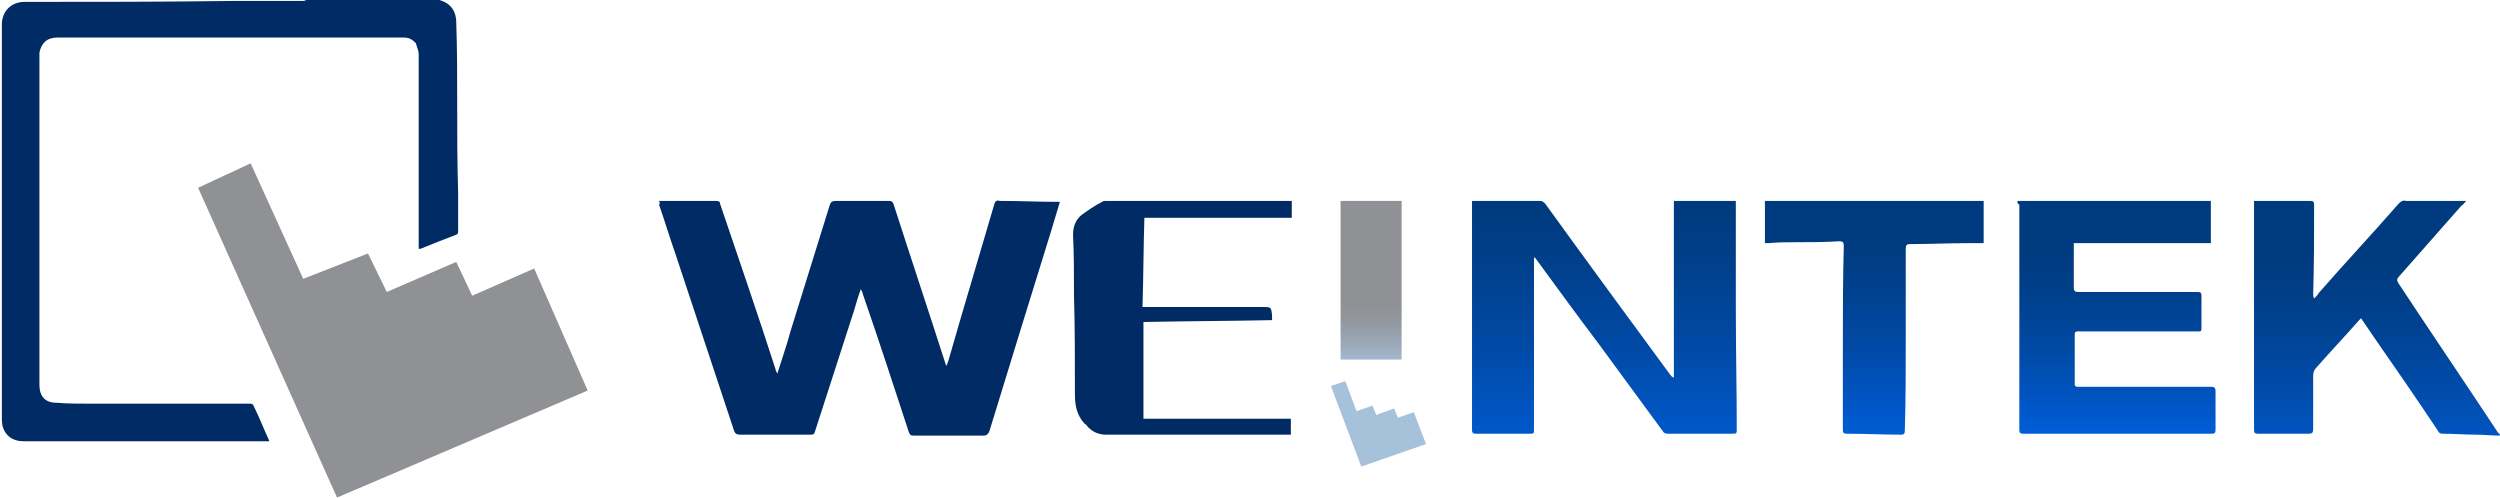
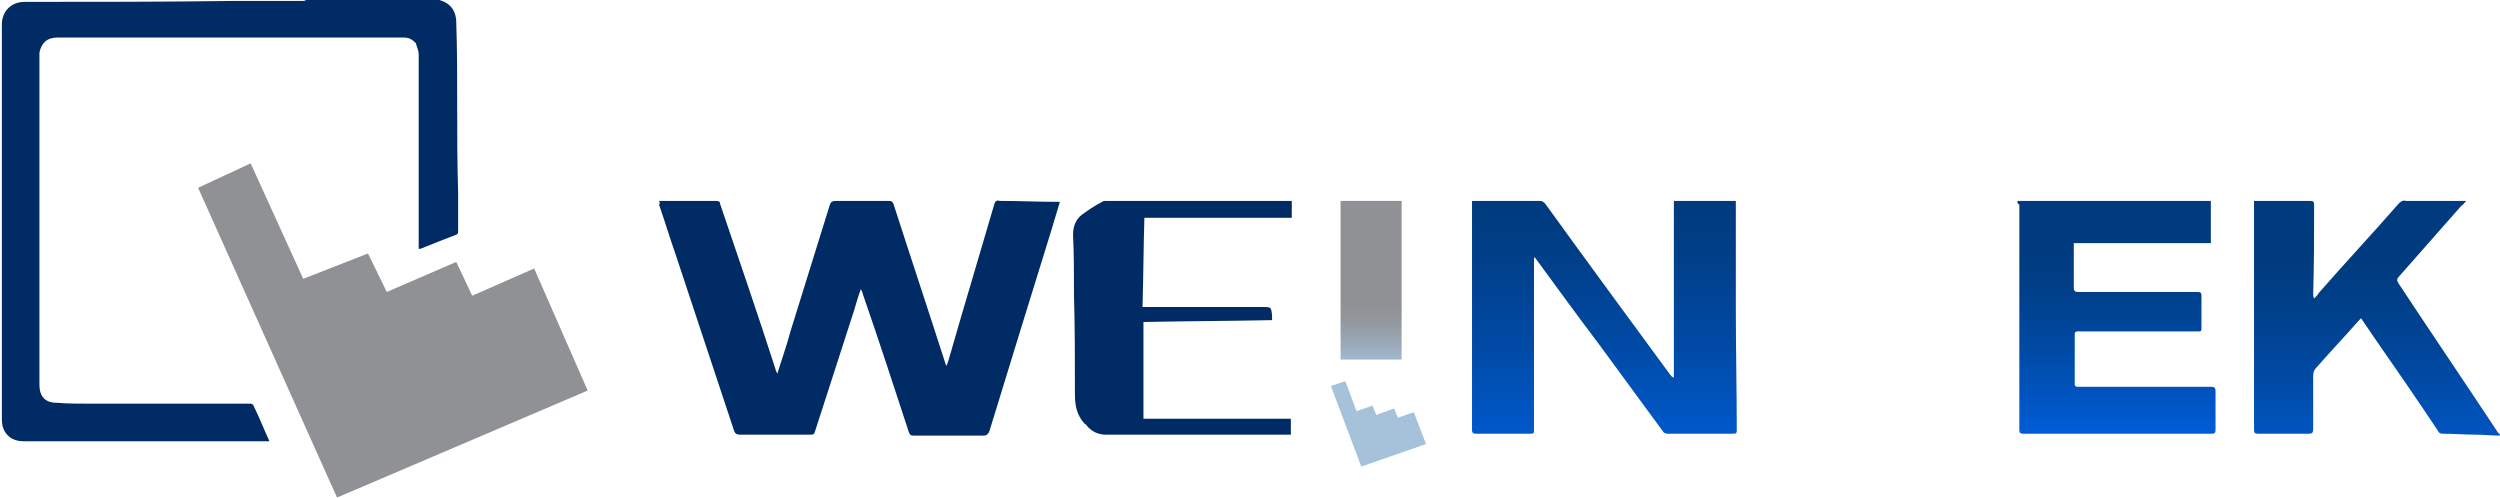
<svg xmlns="http://www.w3.org/2000/svg" x="0px" y="0px" viewBox="0 0 266.3 53" style="enable-background:new 0 0 266.3 53;" xml:space="preserve">
  <style type="text/css">
	.st0{fill:#002B64;enable-background:new    ;}
	.st1{fill:url(#SVGID_1_);}
	.st2{fill:url(#SVGID_00000174576375649489518490000004339111988396078747_);}
	.st3{fill:url(#SVGID_00000116207687354707555240000003430501207863776654_);}
	.st4{fill:url(#SVGID_00000156573439978878512750000008192443392800458174_);}
	.st5{fill:#909195;enable-background:new    ;}
	.st6{fill:url(#SVGID_00000092440591746202357300000014863864199532718484_);enable-background:new    ;}
	.st7{fill:#A6C1DA;enable-background:new    ;}
</style>
  <g>
    <path class="st0" d="M46.8,0C46.8,0,46.9,0,46.8,0c1.4,0.4,1.8,1.4,1.8,2.4c0.1,2.9,0.1,5.7,0.1,8.6c0,3.2,0,6.3,0.1,9.5   c0,1.4,0,2.7,0,4.1c0,0.2,0,0.3-0.2,0.4c-1.3,0.5-2.6,1-3.8,1.5c0,0-0.1,0-0.2,0c0-0.2,0-0.3,0-0.4c0-5.5,0-11,0-16.6   c0-1.2,0-2.5,0-3.7c0-0.4-0.2-0.8-0.3-1.2C43.9,4.2,43.6,4,43,4c-2.4,0-4.7,0-7.1,0c-4.5,0-9,0-13.6,0C17,4,11.5,4,6.1,4   C5,4,4.4,4.6,4.2,5.6c0,0.1,0,0.2,0,0.4c0,5.6,0,11.3,0,16.9c0,4.5,0,9,0,13.4c0,1.6,0,3.2,0,4.7c0,1.2,0.6,1.9,1.8,1.9   C7.2,43,8.5,43,9.8,43c5.2,0,10.4,0,15.6,0c0.4,0,0.9,0,1.3,0c0.1,0,0.3,0.1,0.3,0.2c0.6,1.2,1.1,2.5,1.7,3.8c-0.2,0-0.3,0-0.4,0   c-7.6,0-15.3,0-22.9,0c-1,0-1.9,0-2.9,0c-1.4,0-2.3-0.9-2.3-2.3c0-2.4,0-4.8,0-7.2c0-4.1,0-8.2,0-12.3c0-7.5,0-15.1,0-22.6   c0-1.4,1-2.4,2.4-2.4c7.4,0,14.9,0,22.3-0.1c2.4,0,4.8,0,7.3,0c0.1,0,0.3,0,0.4-0.1C37.2,0,42,0,46.8,0z" />
    <path class="st0" d="M70.2,21.4c0.1,0,0.2,0,0.3,0c1.9,0,3.9,0,5.8,0c0.3,0,0.4,0.1,0.4,0.3c2,5.9,4,11.7,5.9,17.6   c0,0.1,0.1,0.3,0.2,0.5c0.5-1.6,1-3,1.4-4.5c1.4-4.5,2.8-9,4.2-13.5c0.1-0.3,0.3-0.4,0.6-0.4c1.9,0,3.8,0,5.7,0   c0.3,0,0.4,0.1,0.5,0.4c1.8,5.6,3.7,11.3,5.5,16.9c0,0.1,0.1,0.2,0.1,0.3c0.1-0.2,0.1-0.3,0.2-0.5c1.6-5.6,3.3-11.2,4.9-16.7   c0.1-0.4,0.3-0.5,0.6-0.4c2.1,0,4.1,0.1,6.2,0.1c0.1,0,0.1,0,0.2,0c-0.3,1-0.6,2-0.9,3c-2.2,7.1-4.4,14.2-6.6,21.4   c-0.1,0.3-0.3,0.5-0.6,0.5c-2.5,0-5,0-7.5,0c-0.3,0-0.4-0.1-0.5-0.4c-1.6-4.9-3.2-9.8-4.9-14.7c0-0.1-0.1-0.3-0.2-0.5   c-0.3,0.8-0.5,1.5-0.7,2.2c-1.4,4.3-2.8,8.7-4.2,13c-0.1,0.3-0.2,0.3-0.5,0.3c-2.5,0-5,0-7.5,0c-0.3,0-0.5-0.1-0.6-0.4   c-2.1-6.3-4.2-12.7-6.3-19c-0.6-1.7-1.1-3.4-1.7-5.1C70.3,21.7,70.3,21.6,70.2,21.4z" />
    <path class="st0" d="M137.6,21.4c0,0.6,0,1.2,0,1.8c-5.2,0-10.4,0-15.7,0c-0.1,3.1-0.1,6.3-0.2,9.5c0.7,0,1.3,0,2,0   c3.6,0,7.2,0,10.8,0c0.9,0,0.9,0,1,0.9c0,0.1,0,0.3,0,0.5c-4.6,0.1-9.1,0.1-13.7,0.2c0,3.4,0,6.8,0,10.3c5.3,0,10.5,0,15.7,0   c0,0.6,0,1.1,0,1.7c-0.2,0-0.3,0-0.5,0c-6.4,0-12.8,0-19.2,0c-0.8,0-1.4-0.3-1.9-0.8c-0.1-0.1-0.2-0.3-0.4-0.4   c-0.8-0.9-1-1.9-1-3.1c0-3.5,0-7.1-0.1-10.6c0-2.1,0-4.3-0.1-6.4c0-0.9,0.3-1.6,0.9-2.1c0.7-0.5,1.4-1,2.2-1.4   c0.1-0.1,0.3-0.1,0.4-0.1c6.4,0,12.8,0,19.2,0C137.4,21.4,137.5,21.4,137.6,21.4z" />
    <linearGradient id="SVGID_1_" gradientUnits="userSpaceOnUse" x1="253.232" y1="25.016" x2="253.232" y2="51.249">
      <stop offset="0.11" style="stop-color:#003B7F" />
      <stop offset="0.279" style="stop-color:#003F89" />
      <stop offset="0.564" style="stop-color:#0049A3" />
      <stop offset="0.926" style="stop-color:#0059CD" />
      <stop offset="1" style="stop-color:#005DD6" />
    </linearGradient>
    <path class="st1" d="M266.3,46.4c-0.9,0-1.7-0.1-2.6-0.1c-1.2,0-2.3-0.1-3.5-0.1c-0.3,0-0.4-0.1-0.5-0.3c-2.2-3.3-4.4-6.5-6.7-9.8   c-0.5-0.7-1-1.5-1.5-2.2c-0.1,0.1-0.2,0.2-0.2,0.2c-1.5,1.7-3.1,3.4-4.6,5.1c-0.2,0.2-0.3,0.5-0.3,0.8c0,1.9,0,3.8,0,5.7   c0,0.4-0.1,0.5-0.5,0.5c-1.8,0-3.6,0-5.4,0c-0.3,0-0.4-0.1-0.4-0.4c0-8,0-16.1,0-24.1c0-0.1,0-0.2,0-0.3c0.3,0,0.6,0,0.9,0   c1.7,0,3.4,0,5.1,0c0.3,0,0.4,0.1,0.4,0.4c0,3.2,0,6.3-0.1,9.5c0,0.1,0,0.3,0.1,0.5c0.2-0.2,0.4-0.4,0.5-0.6   c2.8-3.2,5.7-6.3,8.5-9.5c0.2-0.2,0.4-0.4,0.8-0.3c2,0,3.9,0,5.9,0c0.1,0,0.3,0,0.5,0c-0.2,0.2-0.3,0.4-0.5,0.5   c-2.2,2.5-4.5,5.1-6.7,7.6c-0.2,0.2-0.2,0.4,0,0.7c3.5,5.3,7.1,10.6,10.6,15.9C266.2,46.2,266.3,46.2,266.3,46.4   C266.3,46.4,266.3,46.4,266.3,46.4z" />
    <linearGradient id="SVGID_00000041270310374350787450000002330179843707737535_" gradientUnits="userSpaceOnUse" x1="170.91" y1="19.051" x2="170.91" y2="49.303">
      <stop offset="0.11" style="stop-color:#003B7F" />
      <stop offset="0.279" style="stop-color:#003F89" />
      <stop offset="0.564" style="stop-color:#0049A3" />
      <stop offset="0.926" style="stop-color:#0059CD" />
      <stop offset="1" style="stop-color:#005DD6" />
    </linearGradient>
    <path style="fill:url(#SVGID_00000041270310374350787450000002330179843707737535_);" d="M178.3,40.2c0-6.3,0-12.5,0-18.8   c2.2,0,4.3,0,6.6,0c0,0.6,0,1.2,0,1.8c0,3.3,0,6.6,0,9.8c0,4.2,0.1,8.5,0.1,12.7c0,0.5,0,0.5-0.6,0.5c-1.9,0-3.7,0-5.6,0   c-0.4,0-0.8,0-1.2,0c-0.2,0-0.4-0.1-0.5-0.3c-2.3-3.1-4.6-6.3-6.9-9.4c-2.2-2.9-4.3-5.8-6.5-8.8c-0.1-0.1-0.1-0.2-0.3-0.3   c0,0.2,0,0.4,0,0.5c0,5.9,0,11.9,0,17.8c0,0.5,0,0.5-0.5,0.5c-1.9,0-3.8,0-5.7,0c-0.3,0-0.4-0.1-0.4-0.4c0-8,0-16,0-24   c0-0.1,0-0.2,0-0.4c0.2,0,0.3,0,0.4,0c2.3,0,4.6,0,6.8,0c0.3,0,0.4,0.1,0.6,0.3c4.4,6.1,8.9,12.2,13.3,18.2   C178,40,178.1,40.2,178.3,40.2C178.2,40.3,178.3,40.3,178.3,40.2z" />
    <linearGradient id="SVGID_00000150076568125531543980000013445664746080784036_" gradientUnits="userSpaceOnUse" x1="225.401" y1="25.04" x2="225.401" y2="46.017">
      <stop offset="0.11" style="stop-color:#003B7F" />
      <stop offset="0.279" style="stop-color:#003F89" />
      <stop offset="0.564" style="stop-color:#0049A3" />
      <stop offset="0.926" style="stop-color:#0059CD" />
      <stop offset="1" style="stop-color:#005DD6" />
    </linearGradient>
    <path style="fill:url(#SVGID_00000150076568125531543980000013445664746080784036_);" d="M214.9,21.4c6.9,0,13.7,0,20.6,0   c0,1.5,0,3,0,4.5c-4.8,0-9.7,0-14.6,0c0,0.3,0,0.6,0,0.9c0,1.3,0,2.5,0,3.8c0,0.4,0.1,0.5,0.5,0.5c3.1,0,6.2,0,9.2,0   c1.2,0,2.4,0,3.5,0c0.3,0,0.4,0.1,0.4,0.4c0,1.2,0,2.3,0,3.5c0,0.3-0.1,0.3-0.3,0.3c-4,0-8,0-12,0c-0.3,0-0.6,0-0.9,0   c-0.2,0-0.3,0.1-0.3,0.3c0,1.8,0,3.5,0,5.3c0,0.3,0.2,0.3,0.4,0.3c1.4,0,2.9,0,4.3,0c3.3,0,6.5,0,9.8,0c0.4,0,0.5,0.1,0.5,0.5   c0,1.4,0,2.8,0,4.1c0,0.3-0.1,0.4-0.4,0.4c-6.7,0-13.4,0-20.1,0c-0.3,0-0.4-0.1-0.4-0.4c0-8,0-16,0-24   C214.9,21.7,214.9,21.6,214.9,21.4z" />
    <linearGradient id="SVGID_00000066484655367364346500000011017822175507472052_" gradientUnits="userSpaceOnUse" x1="199.714" y1="23.129" x2="199.714" y2="46.46">
      <stop offset="0.11" style="stop-color:#003B7F" />
      <stop offset="0.279" style="stop-color:#003F89" />
      <stop offset="0.564" style="stop-color:#0049A3" />
      <stop offset="0.926" style="stop-color:#0059CD" />
      <stop offset="1" style="stop-color:#005DD6" />
    </linearGradient>
-     <path style="fill:url(#SVGID_00000066484655367364346500000011017822175507472052_);" d="M188,21.4c7.8,0,15.5,0,23.3,0   c0,1.5,0,2.9,0,4.5c-0.5,0-1.1,0-1.6,0c-2.1,0-4.2,0.1-6.2,0.1c-0.4,0-0.5,0.1-0.5,0.5c0,3.2,0,6.4,0,9.5c0,3.3,0,6.6-0.1,9.9   c0,0.3-0.1,0.4-0.4,0.4c-1.9,0-3.9-0.1-5.8-0.1c-0.3,0-0.4-0.1-0.4-0.4c0-2.9,0-5.8,0-8.7c0-3.6,0-7.3,0.1-10.9   c0-0.4-0.1-0.5-0.5-0.5c-1.5,0.1-3,0.1-4.4,0.1c-1,0-2.1,0-3.1,0.1c-0.1,0-0.3,0-0.4,0C188,24.4,188,23,188,21.4z" />
    <polygon class="st5" points="21.1,20 35.9,53 62.6,41.6 56.9,28.6 50.3,31.5 48.6,27.9 41.2,31.1 39.2,27 32.3,29.7 26.7,17.4  " />
    <linearGradient id="SVGID_00000150061702748241595190000005700298014883532210_" gradientUnits="userSpaceOnUse" x1="146.107" y1="29.872" x2="146.107" y2="39.319">
      <stop offset="0.316" style="stop-color:#909195" />
      <stop offset="0.471" style="stop-color:#93989F" />
      <stop offset="0.731" style="stop-color:#9BAAB9" />
      <stop offset="1" style="stop-color:#A6C1DA" />
    </linearGradient>
    <rect x="142.8" y="21.4" style="fill:url(#SVGID_00000150061702748241595190000005700298014883532210_);enable-background:new    ;" width="6.5" height="16.9" />
    <polyline class="st7" points="141.8,41.1 143.3,40.6 144.5,43.8 146.2,43.2 146.6,44.2 148.5,43.5 148.9,44.5 150.6,43.9   151.9,47.3 145,49.7 141.8,41.2  " />
  </g>
</svg>